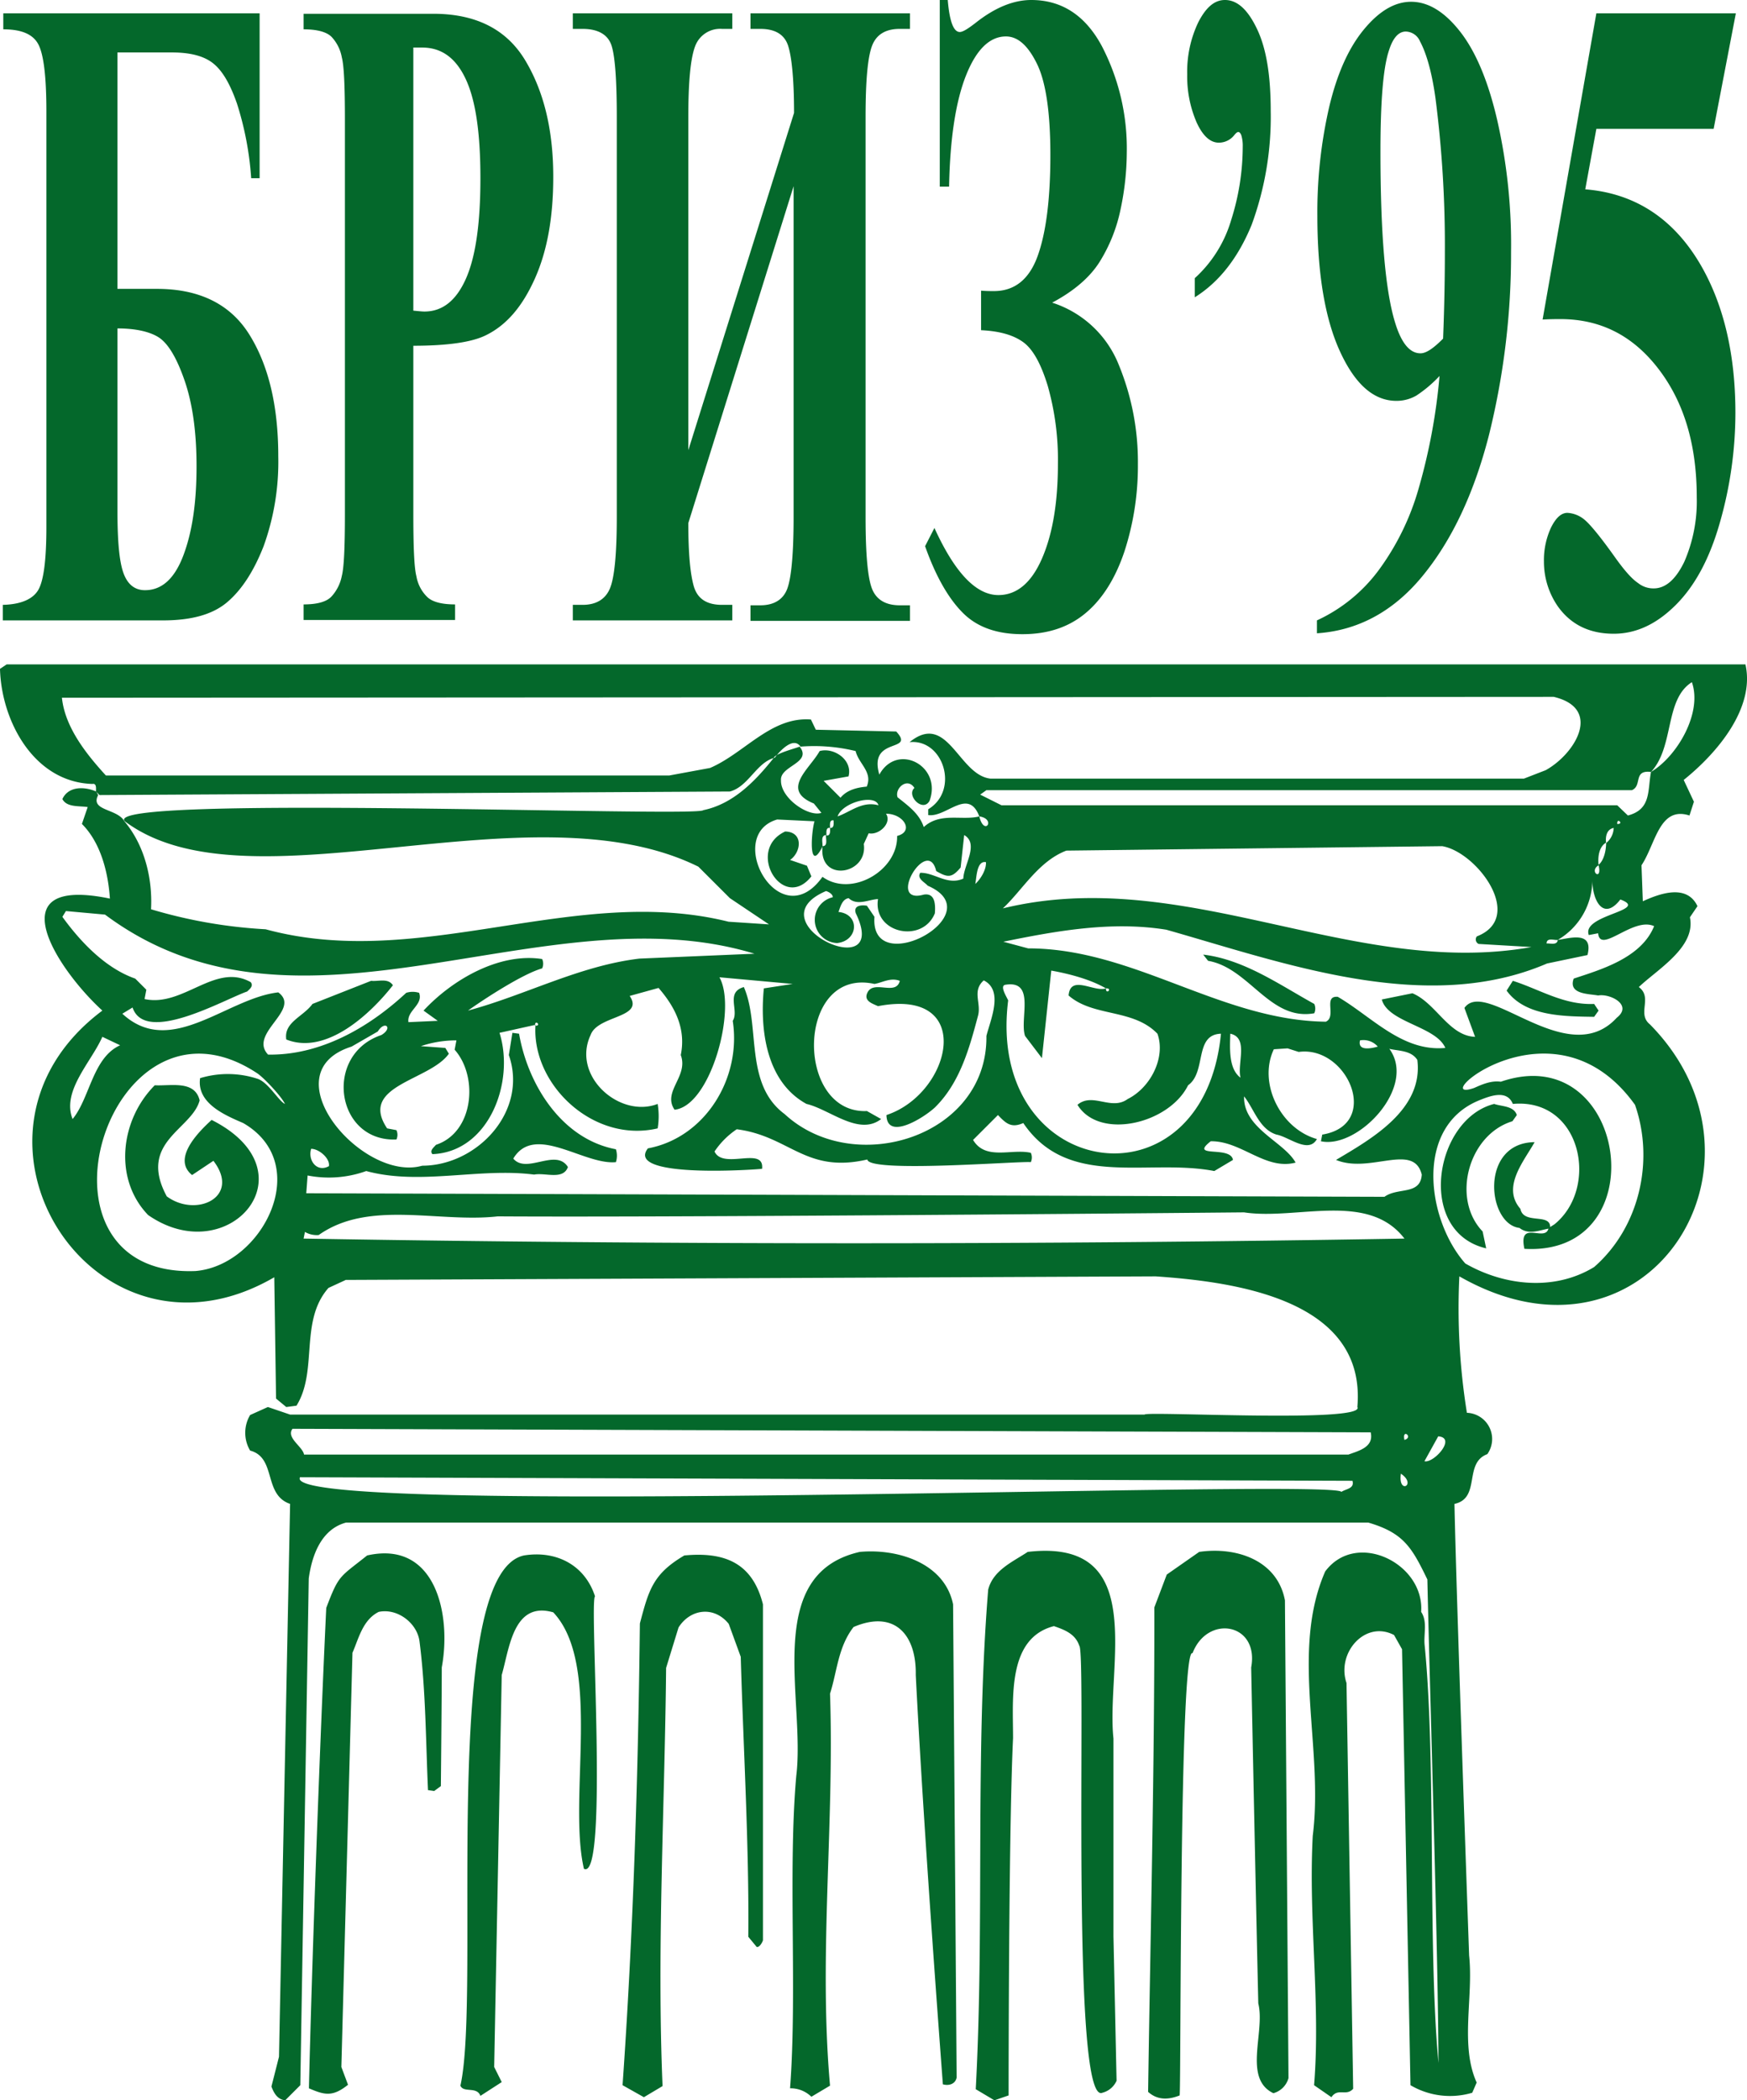
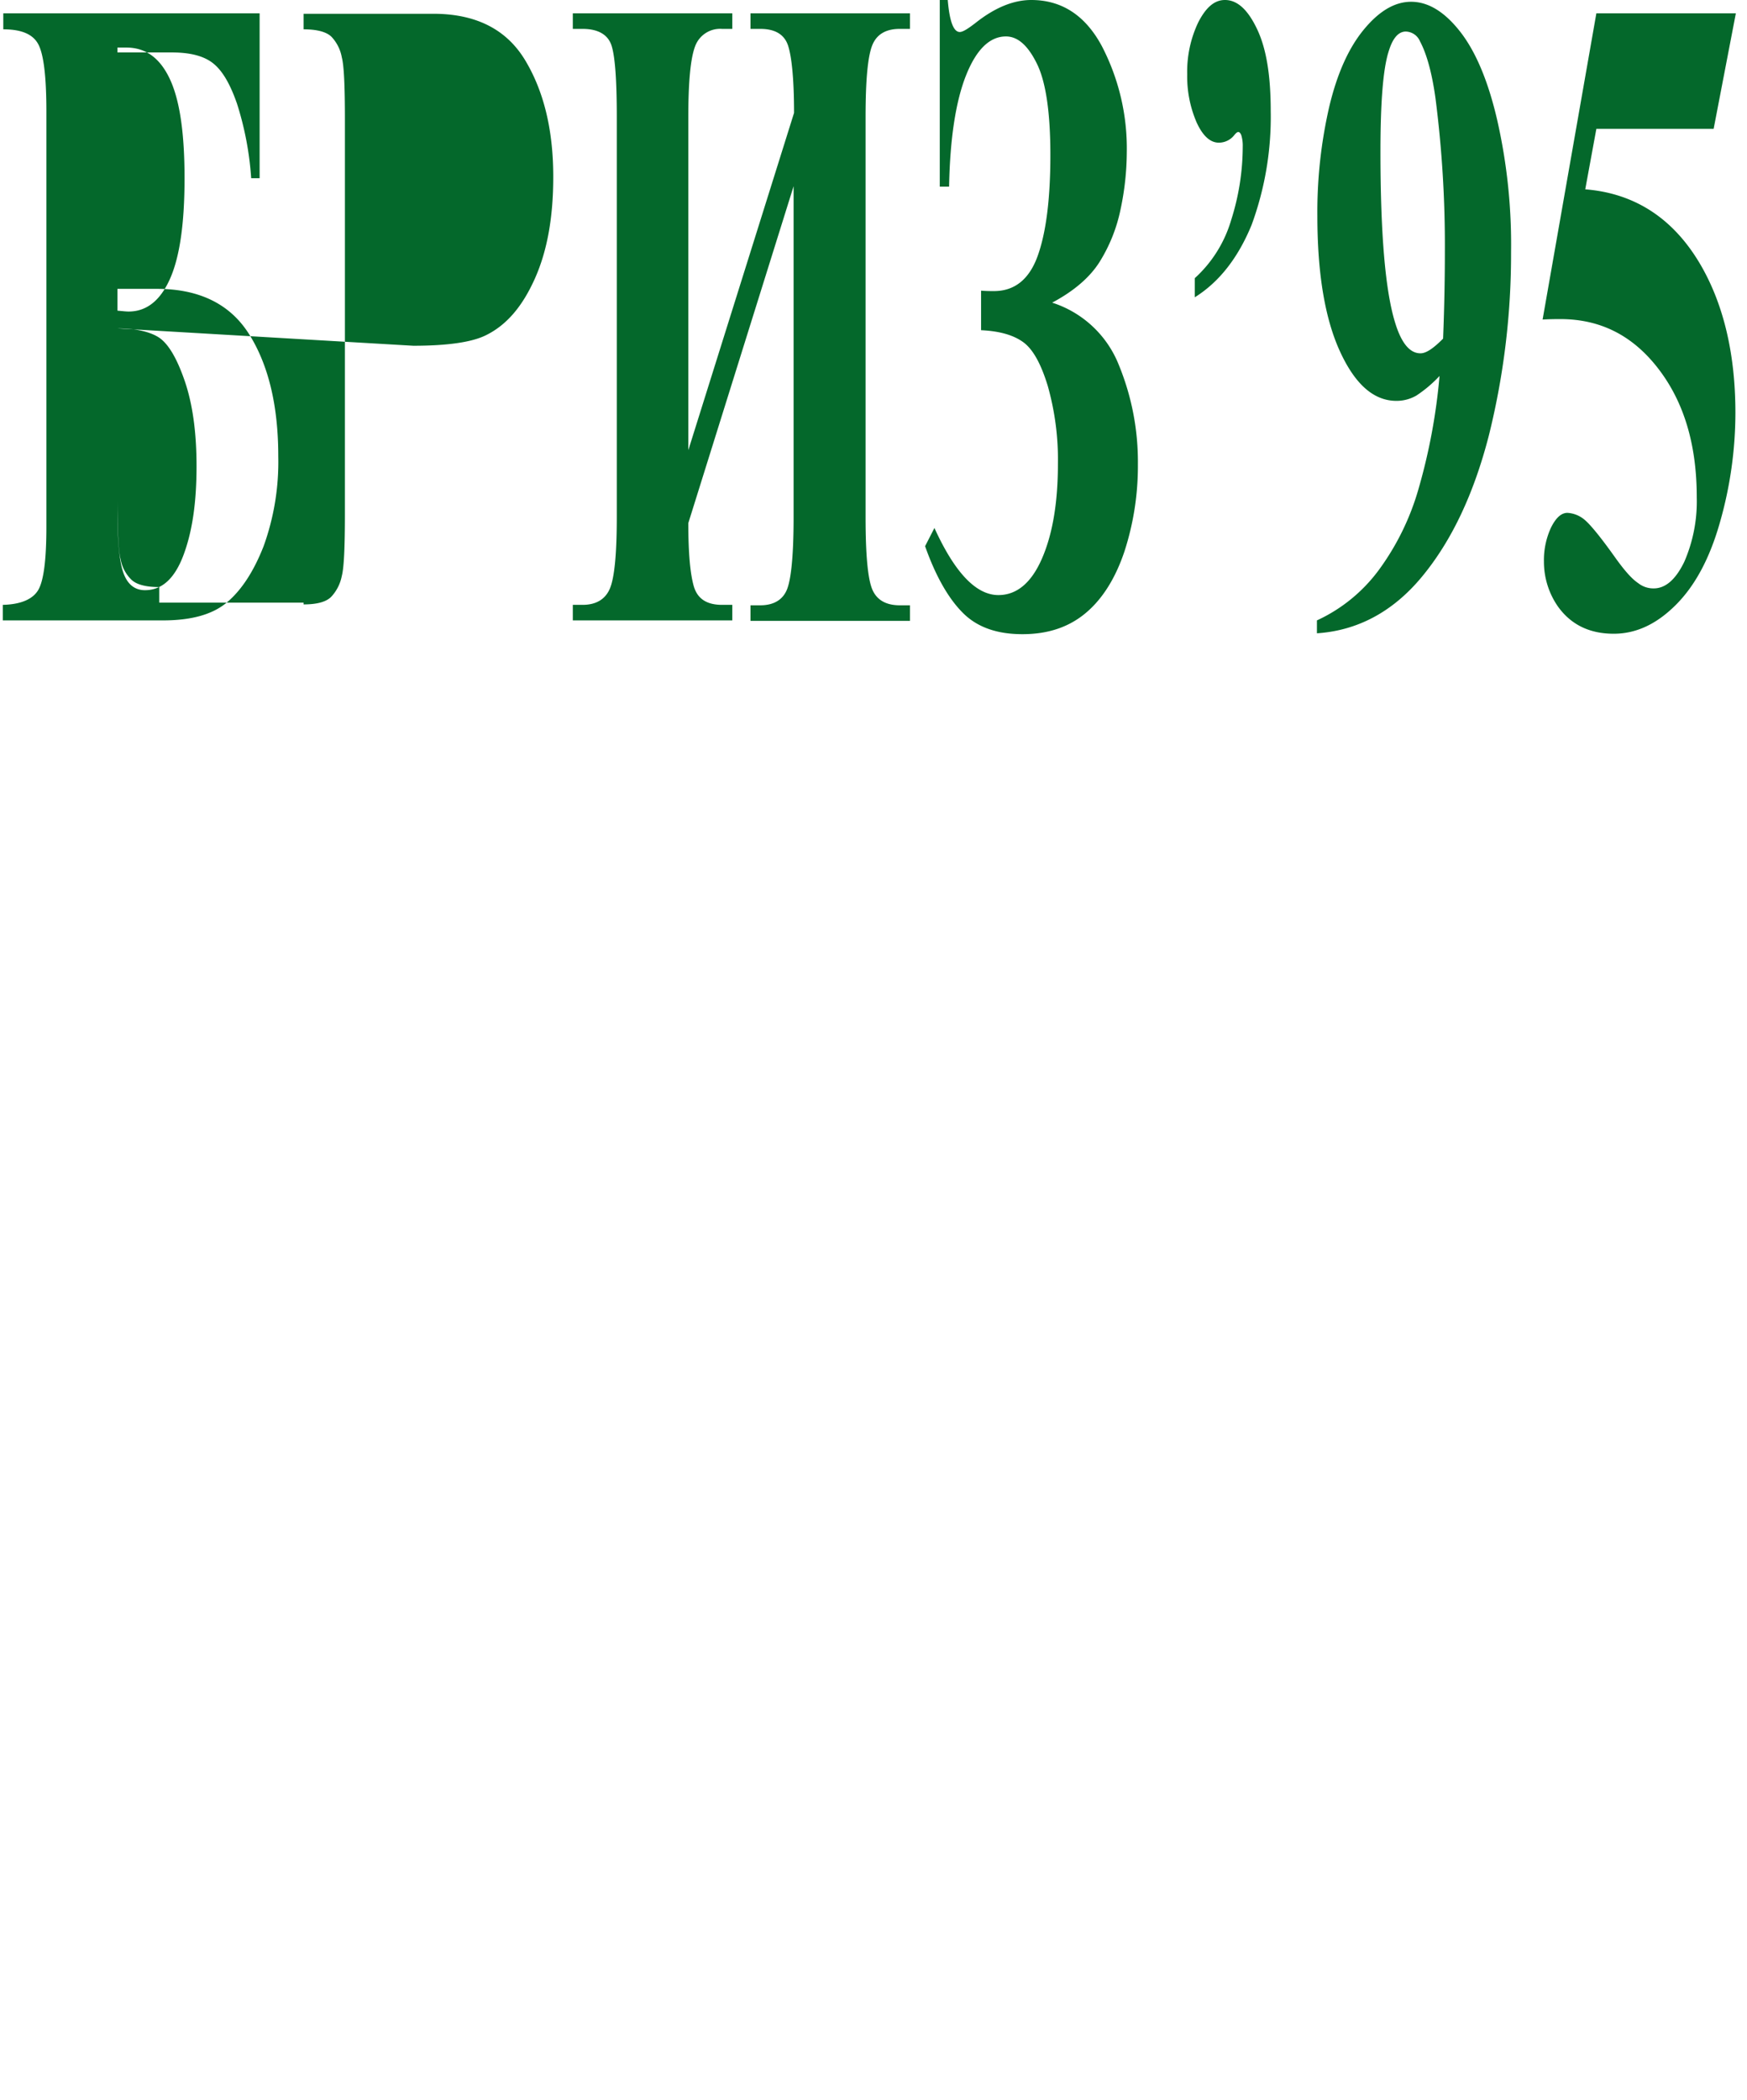
<svg xmlns="http://www.w3.org/2000/svg" viewBox="0 0 393.25 472.6">
-   <path d="M154.3,350c9.15-.86,15.36,1.71,17.7,11v75.6c-.2.6-.8,1.6-1.4,1.5l-1.9-2.3c.2-20.4-1.1-42.2-1.7-63l-2.7-7.4c-3.27-4.09-8.64-3.41-11.3.8l-2.8,9.1c-.3,31.2-2.1,63.2-.8,94.1l-4.2,2.5-4.8-2.7c2.4-34.3,3.5-69,3.9-103.9,2-7.56,2.94-11.14,10-15.3Zm-36.1,0c7.23-1.17,13.7,2.11,16,9.2-1.34,1,3.1,64.27-2.5,61.3-3.66-15.87,4.15-45.95-6.9-57.7-9-2.59-9.86,8.1-11.6,14.1l-1.7,88.2,1.7,3.4-4.8,3.1c-.8-2.2-3.8-.6-4.5-2.3C108.68,448.08,99,354.14,118.2,350Zm-35.3,0c15.5-3.5,19,13.4,16.8,25.2,0,5.45-.14,21-.2,26.7L98,403l-1.4-.2c-.5-11.2-.5-22.5-1.9-33.4-.5-4.2-5-7.6-9.2-6.7-3.6,1.8-4.5,6-5.9,9.2l-2.5,93.2,1.5,4c-3.5,2.8-5.3,2.3-8.8.8.68-28.86,2.5-78.81,3.9-108.1,2.87-7.58,3-6.83,9.2-11.8Zm187.3-.8c8.3-1.21,17.59,1.82,19.3,10.9l.8,107.5a4.86,4.86,0,0,1-3.4,3.4c-6.9-3.3-1.8-13.8-3.4-20.2-.43-18.75-1.23-56.78-1.6-75.6,1.85-10-9.86-12-13.2-3.2-3-1.89-2.57,97.25-2.9,99.5-2.5,1-5,1.1-7.1-.8.51-35.14,1.47-73.88,1.4-109l2.8-7.4,7.3-5.1Zm-38.6,0c27.51-3.2,17.57,25.85,19.3,42v44.5l.7,32.5a4.8,4.8,0,0,1-3.2,2.7c-7.25,3.12-3.52-99.23-5.2-100.6-.9-2.7-3.4-3.6-5.7-4.4-10.5,2.7-9.2,16.1-9.2,25.2-.85,17.42-1,62.44-1,80.4l-3.2,1.1-4.2-2.5c2-37.1-.2-75.4,2.8-112.4,1.1-4.4,5.6-6.3,8.9-8.5Zm-37.8,0c-22,5-12.2,33.3-14.3,50.4-1.89,21.33.24,48.71-1.4,70.3a6.64,6.64,0,0,1,4.8,1.9l4.2-2.5c-2.6-29.2,1-58.7,0-88.2,1.6-5,1.8-10.5,5.3-15,9.16-3.92,14.16,1.63,14,10.8,1.37,27.13,4.06,65,6.1,92.1,1.28.37,2.78,0,3.1-1.5L214.8,361c-1.92-9.34-12.52-12.58-21-11.8Zm-126-16.8,236.9.8c.5,1.8-1.5,1.8-2.5,2.5-1-3.08-239.71,6-234.4-3.3Zm247.8-.8c3.7,2.5-.7,4.8,0,0Zm8.4-8.4c4.2.3-1,6.1-3.1,5.6l3.1-5.6Zm-7.6.8c-.6-2.7,2.1-.6,0,0ZM66.1,321.5l242.7.8c.8,3.4-2.9,4.2-5,5H68.7c-.3-1.8-4.1-3.8-2.6-5.8Zm214.2-48.7c11.8,1.8,27.9-4.8,36.1,5.9-81.5,1.4-166.3,1.4-247.8,0l.3-1.5a5.28,5.28,0,0,0,3.1.7c11.3-8,27-2.7,40.3-4.2C148.72,273.93,242.77,273.15,280.3,272.8Zm-210-14.3c1.8,0,4.3,2.2,4,3.9-2.7,1.5-4.8-1.3-4-3.9Zm266.3-10.1c-13.5,3.4-17.6,28.8-1.8,32.5l-.8-3.8c-7.1-7.4-3.2-21.8,6.7-24.8l1-1.4c-.7-2.1-3.4-1.9-5.1-2.5ZM35.1,244.2c3.6.2,9-1.2,10.1,3.4-1.75,6.59-14,9.35-7.4,21.6,6.59,4.87,16.77.19,10.5-8l-4.8,3.2c-4.5-3.6,1.2-9.5,4.4-12.4,23.11,11.65,3.84,34-14.3,21.4-7.9-8.2-6.2-21.5,1.5-29.2Zm245.2,2.5-.8-4.2.8,4.2Zm-222.2-4c2.5.7,4.9,5.1,6.3,5.7-.7-1.6-4.9-6.1-6.4-7h0C24.71,219.61,4,287.55,44.25,286,59.31,284.78,71,261.93,55,252.7c-4.2-1.8-10.5-4.5-9.7-10.1A21.5,21.5,0,0,1,58.1,242.7Zm292.09,32.77c10.1-8.2,6.11-28.47-9.39-27.07-1.3-3.2-4.9-1.9-7.6-.8-14.7,6-11.7,27-3.1,36.7,8.7,5,20,6.3,29,.8,10.2-8.9,13.6-23.9,9.2-36.5-18.42-25.69-47.5.16-36.2-3.8,1.8-.8,3.8-1.7,6-1.4,28.54-9.82,35.36,39.36,5.3,37.6-1.42-6.7,4.61-1.44,5.41-4.54-2.1.4-4.51,1.44-6.51-.16-7.31-.86-9-19.19,3.4-19.3-2.4,4.3-7.46,10.11-3.2,15,.7,3.6,6.7.9,6.7,4.1ZM306.4,234.1a4.28,4.28,0,0,1,4,1.4c-1.4.4-4.6,1.1-4-1.4Zm-283.1-.8c-2.5,5.7-9.2,12.2-6.7,18.5,3.9-4.7,4.5-13.8,10.7-16.6l-4-1.9Zm256.2,9.2c-2.7-2-2.4-6.6-2.3-9.9,4.2.9,1.5,6.7,2.3,9.9ZM120.7,230.8c-.1-1.6,1.6.1,0,0Zm-28.5-.9-.8.8.8-.8Zm-61.3-4.2-.8.8.8-.8Zm218.3-3.3c1.6-.1,0,1.6,0,0Zm91.6-1.7c6,1.9,11.5,5.5,18.3,5.2l1,1.5-1,1.4c-6.8-.1-15.5-.1-19.7-5.9l1.4-2.2Zm-257,0c1.6.2,3.8-.7,4.9,1-5,6.4-15,15.8-24,12.2-.6-3.9,3.8-5.1,5.9-8Zm196.5,26c-.2,7.2,9,10.2,11.6,14.9-6.8,1.8-12.2-4.9-19.1-4.8-5,3.9,4.5.9,5,4.2l-4.2,2.5c-15-2.9-32.9,4.1-43-10.8-2.7,1.2-3.9.1-5.7-1.8l-5.6,5.6c2.8,4.7,8.7,1.9,13,2.9a2.56,2.56,0,0,1,0,2.1c-2.11-.3-36.56,2.5-36.8-.6-13.94,3.23-17.43-5.26-29.4-6.8a18.3,18.3,0,0,0-5,5c1.9,4.2,11.3-1.3,10.7,3.9-2.47.26-30.92,2.12-25.7-4.6,12.9-2.4,21.1-15.8,19.1-28.7,1.5-2.3-1.7-6.4,2.5-7.6,3.8,8.7,0,21.8,9.2,28.6,15.6,14.4,45.7,5.1,45.4-17.6.92-3.67,3.92-10.24-.6-12.5-2.7,2.4-.5,5.1-1.3,8-1.9,7.1-4,15-9.7,20.6-2.6,2.4-10.8,7.5-10.9,1.7,14.68-4.84,20.22-28.77-1.9-24.5-1.3-.6-3.4-1.2-2.3-3.2,1.5-2.66,6.4.9,7.2-2.5-2.1-.8-3.9.4-5.7.7-17.7-3.9-18,29.3-1.7,28.6l3.2,1.8c-5,3.9-11.6-2.2-16.8-3.4-9.15-5-10.5-16.82-9.6-26l6.5-1-16.5-1.5c4,7.07-2,29-10.1,29.8-2.8-4.1,3.2-7.5,1.4-12.3,1.3-6.3-1.7-11.3-5-15.1l-6.5,1.8c3.4,5-7.2,4.3-8.8,8.8-4.3,9.2,6.5,18.8,15.1,15.5a16.91,16.91,0,0,1,0,5.5c-14.5,3.4-28.4-9.9-27.5-23.3l-8.1,1.8c3.5,11.1-2.4,26.8-15.1,27.3-.7-.8.3-1.5.8-2.1,8.5-2.8,9.6-15.3,4.2-21.4l.4-2.1a24.84,24.84,0,0,0-8,1.3l5.5.4.8,1.3c-4.3,6.1-20.4,7.1-13.9,16.8l2.1.4a2.56,2.56,0,0,1,0,2.1c-13.7.6-16.5-19.1-3.4-23.5,2.7-1.6.8-3.4-.8-.8l-5.9,3.4c-18.69,5.9,2.45,30.64,15.9,26.8,12.3,0,23.9-12.2,19.5-24.9l.8-5,1.5.2c2,11.5,9.6,23.7,21.8,26a4.78,4.78,0,0,1,0,2.9c-7.2.7-18.3-8.8-23.1-.8,3,3.58,9.58-2.44,12.3,1.9-1.1,3-5.1,1.2-7.6,1.7-12.4-1.6-25.7,2.5-37.8-.8a24.85,24.85,0,0,1-13.2,1l-.3,4,242.7.8c3-2.2,8.1-.3,8.4-5-1.83-7.3-11.65-.13-19.3-3.3,7.9-4.7,19.7-11.3,18.3-22.5-1.4-2.2-4.3-2-6.3-2.5,6.3,8.6-7.1,22.6-15.4,20.8l.3-1.5c13.4-2.2,5.7-20.1-5.3-18.6l-2.5-.8-3.1.2c-3.6,7.6,1.5,17.9,9.7,20.2-1.9,3.4-6.3-.5-9.1-1-3.9-1.2-5.1-5.9-7.3-8.6Zm-31.1-24.3c-3.4-2-8.3-3.3-12.3-4l-2.1,19.7-3.8-5c-1.3-3.8,2.5-12.7-4.5-11.5-1.2.3.3,2.6.7,3.5-5.09,40.57,43.93,48.07,47.9,7.5-6.1.2-3.2,8.6-7.4,11.6-4.3,8.7-20,12.4-24.9,4.4,3.4-2.9,7.6,1.4,11.3-1.3,5.2-2.6,8.6-9.4,6.7-14.7-5.5-5.7-14.4-3.7-20-8.6C241.2,219.2,246.5,223.3,249.2,222.4Zm21.9-7.6c9.2,1.1,17.2,6.8,25,11.1a2.56,2.56,0,0,1,0,2.1c-10,1.8-14.6-10.2-23.9-11.8l-1.1-1.4Zm79.8-3.3c-.1,1.3-1.8.7-2.5.8C348.4,210.9,350.1,211.6,350.9,211.5ZM105.6,227.4c3.73-2.66,12.32-8.26,16.7-9.5a2.56,2.56,0,0,0,0-2.1c-9.5-1.5-20.1,4.5-26.7,11.6l3.2,2.3-6.6.3c-.4-2.6,3.4-3.9,2.4-6.6a4.78,4.78,0,0,0-2.9,0c-8.6,8-19.5,14.1-31.1,13.9-4.5-4.8,7.6-10.1,2.3-14-11.6,1.3-24.2,14.9-35.1,4.8l2.3-1.4c2.83,8.46,20.7-1.85,25.8-3.6.5-.5,1.5-1.2.8-2.1-8-4.5-15.2,5.7-23.9,3.8l.4-2.1-2.5-2.5c-6.6-2.3-12.2-8.1-16.4-13.9l.8-1.3,8.8.8c44.14,32.91,98.65-5.67,146.2,8.8l-25.9,1.1c-13.5,1.6-25.6,8.2-38.6,11.7Zm245.3-15.9a15.69,15.69,0,0,0,7.8-13.3c.05,4.43,2.49,9.13,6.3,4.2,6.8,2.5-8.8,3.4-7.1,8l2.1-.4c.45,4.81,7.88-3.79,12.6-1.6-2.9,7.2-12.1,9.8-18.1,11.8-1.3,3.6,3.5,3.4,5.5,3.8,2.6-.5,7.9,2.1,4.2,5-11.11,12.14-29.41-9.12-34.3-2.2l2.4,6.5c-5.9-.2-8.8-7.6-14.1-9.8l-6.9,1.4c1.4,5.2,12.2,6,14.3,10.9-9.7.9-16.5-7-24.2-11.5-3.4-.3-.2,4.5-2.7,5.6-23.7-.3-43.2-16.5-67-16.5l-5.6-1.5c11.8-2.4,24.3-4.7,36.7-2.7,26.45,7.49,58.44,19.33,85.7,7.6l9.1-1.9c1.4-5.5-3.9-3.8-6.7-3.4Zm9.2-16.8c-2.3,1.4.9,3.7,0,0Zm-140.3,4.2c.3-1.5.3-5.3,2.4-4.9.1,1.7-1.2,3.8-2.4,4.9ZM345,213.1l-11.9-.7a1.11,1.11,0,0,1-.4-1.7c11-4.28,0-19-7.8-20.3l-84.6,1c-6.3,2.4-9.9,8.9-14.3,13C266.87,194.43,304.93,220.25,345,213.1Zm16.8-23.5c0,1.8-.5,4-1.7,5C359.9,192.8,360.2,190.5,361.8,189.6Zm-144.5-1.7c3.4,2-.1,6.7-.2,9.8-3.6,1.6-6.5-1.4-9.7-1.3-.8,1.3,1,2.1,1.7,2.9,14.8,6.4-13.1,21.4-12,7l-1.7-2.5c-1.2-.2-3.1-.1-2.5,1.7,8.1,16.7-23.4,2.1-6.7-5,.7.2,1.6.8,1.5,1.4a5.22,5.22,0,0,0,1,10.3c4.8-.5,5.2-6.5.3-7,.4-1,.8-2.9,2.3-3.1,1.9,1.8,4.5.3,6.6.2-1.2,7.7,10,10.1,12.8,3.2.14-1.9.1-4.63-2.5-4.2-8.6,2.4.9-13.4,2.8-5.3,2.61,1.51,3.5,1.58,5.5-.8l.8-7.3Zm-31.1,0c-1.3.1-.7,1.8-.8,2.5,1.3,0,.7-1.7.8-2.5Zm-9.2-.8c-9,4.2-.5,18.2,5.9,10.1l-1-2.4-3.8-1.3c2.5-1.7,3.1-6.3-1.1-6.4Zm186.5-.8c-1.6.3-1.9,2-1.7,3.4a4.52,4.52,0,0,0,1.7-3.4Zm-176.4,0c-1-.2-.8,1.1-.8,1.7,1,.1.8-1.2.8-1.7Zm177.2-.9c-.1-1.6,1.6.1,0,0Zm-176.4-.8c0,.6.2,1.8-.8,1.7C187.1,185.7,186.9,184.4,187.9,184.6Zm32.8-.9c1.1,4.6,3.9.6,0,0Zm-35.3,6.8c-3.1,6.1-2.6-2.9-1.8-5.7l-8.4-.4c-12.06,3.52.53,26.5,10.2,12.9,6.5,4.7,17-1.4,16.8-9.2,3.9-1,1.5-5-2.5-5,1.4,2.1-1.6,4.9-3.9,4.4l-1.1,2.4c1,6.9-10.1,8.8-9.3.6Zm14.3-7.6-.8-.8.8.8Zm-.9-.8-.8-.8.8.8Zm-.8-.9c-3.7-1-6.3,1.5-9.2,2.5,1.1-3.2,8.5-5.1,9.2-2.5Zm173.9-7.5c-.8,4.2.1,8.4-5.2,9.8l-2.4-2.3H225.7l-4.8-2.4,1.4-1H367.6C370,176.8,367.8,173.2,371.9,173.7Zm-151.2,10c-2.5-6.6-7.4.3-11.5-.3v-1.3c7.1-4.3,3.4-15.9-4.2-15.1,8.6-7,11,7.4,18.2,8.2H343.3l4.9-1.9c6.64-3.68,12.83-13.89,1.8-16.5L14.2,157c.7,6.8,5.7,12.9,9.9,17.5H150.9l9.2-1.7c7.75-3.32,13.73-11.6,22.7-10.9l1.1,2.3,18.1.4c4.46,4.84-6.36,1-3.8,9.7,4-7.3,14.2-2,11.3,5.9-1.5,2.7-5.3-1.2-3.4-2.9-1.6-2.5-4.5.1-3.8,2.1,2.5,2,4.9,3.7,5.9,6.7C211.9,182.7,216.8,184.7,220.7,183.7Zm151.2-10c6-3.6,11.6-13.4,9.2-20.2-6.2,3.9-3.9,14.5-9.2,20.2Zm-350,4.4c-2.5-1.1-6.2-1.3-7.6,1.7,1,1.9,3.7,1.5,5.7,1.8l-1.3,3.8c4.2,4.2,5.9,10.8,6.3,16.8-25.59-5.31-12.08,15.71-1.7,25.2C-14,255.31,21.4,311,62,287.4l.4,27.3,2.3,1.9,2.3-.3c4.9-7.9.6-19,7.2-26.5l3.9-1.8,182.3-.8c18,1.24,47.5,5.25,45.4,29.4,2.05,3.65-47.49.89-47.9,1.7H65.56l-5-1.7-4,1.8a7.85,7.85,0,0,0,0,8c6,1.6,2.9,9.9,9,12l-2.5,124.4-1.7,6.7c.6,1.6,1.4,2.9,3.1,3.1l3.4-3.4,1.9-114c.7-5.2,2.8-11.1,8.4-12.6h230.1c8,2.34,9.82,5.63,13.3,12.8.57,25.87,2.42,83.41,2.5,108.8-2.42-26.1-.51-67.54-3.1-93.9-.3-2.5.7-5.4-.8-7.6.8-10.9-14.6-18.5-21.6-9.1-7.9,18.1-.3,39.6-2.8,59.5-1,18.9,1.8,37.8.3,56.1l3.9,2.7c1.5-2.2,3.3-.1,4.9-1.9l-1.5-91.3c-2.3-6.8,4.2-14.2,10.7-10.8l1.8,3.2,1.9,98.1a17.55,17.55,0,0,0,13.9,1.7l1-2.3c-3.8-8.4-.7-19.2-1.7-28.6-.72-20.51-2.9-82.05-3.3-101.6,6-1.3,2-9.2,7.4-11.2a5.9,5.9,0,0,0-4.6-9.3,148.33,148.33,0,0,1-1.7-30.7c42.4,24.19,73.64-25.51,42.9-56.7-3-2.4.7-6-2.5-8.4,4.2-4,12.9-9,11.5-15.7l1.7-2.5c-2.4-5.1-8.6-2.8-12.3-1.1l-.3-8.1c3.2-4.8,4-13.4,10.8-11.2l1-3.1-2.3-4.9c7.6-6.1,16.1-16.2,13.9-26H1.76l-1.5,1c.3,11.7,7.6,25.5,20.8,25.9,1-.2.8,1.1.8,1.7l.8.8,141.9-.8c4.2-1.1,6-6.6,10.1-7.6,1.11-1.48,4.16-4.86,5.8-2.5a39.33,39.33,0,0,1,12.4,1c.7,2.9,3.9,4.7,2.5,8-2.3.2-4.5.8-5.9,2.5l-3.8-3.8,5.6-1c1-3.7-3.3-6.6-6.5-5.7-2.2,4-8.9,8.7-1.3,11.8l1.7,2.1c-2.9,1-9.2-3.3-9.1-7.3-.3-3.3,7.1-3.9,4.2-7.6-.83.36-5.47,1.55-5.8,2.5-4.22,5.31-9.19,10.42-15.9,11.8-1.1,1.68-136-3.61-130.2,2.5,27.76,20.85,91.1-8.54,129.1,10.21l7.1,7.09,8.8,5.9-9.1-.6c-34.5-8.6-69.3,11.2-104.2,1.7a110.65,110.65,0,0,1-25.8-4.5c.37-7.1-1.54-14.51-6-19.8-1.6-2.9-7.8-2.3-5.9-5.9Z" transform="translate(-0.26)" style="fill:#04682b;fill-rule:evenodd" />
-   <path d="M.9,3H58.7V40.1H56.8a70.62,70.62,0,0,0-3.2-16.8c-1.5-4.3-3.2-7.3-5.3-9s-5.2-2.5-9.4-2.5H26.7V65h8.9c9.5,0,16.5,3.4,20.8,10.3s6.5,16,6.5,27.4a55.89,55.89,0,0,1-3.3,20.2c-2.2,5.6-4.9,9.8-8.2,12.6s-8.1,4.1-14.5,4.1H.9v-3.5c4.1-.1,6.8-1.3,8-3.4s1.8-6.8,1.8-14.1V25.1c0-7.8-.6-12.8-1.8-15.1S5.1,6.6,1,6.6V3ZM26.7,73.9v41.2c0,6.5.4,11.1,1.3,13.7s2.5,4,4.9,4c3.8,0,6.7-2.6,8.7-8s2.9-11.9,2.9-19.9c0-7.7-.9-14.1-2.7-19.3s-3.8-8.5-6-9.8c-2-1.2-5.1-1.9-9.1-1.9Zm66.6,3.9v37.9c0,7.5.2,12.1.7,14a8.5,8.5,0,0,0,2.4,4.6c1.1,1.1,3.2,1.7,6.3,1.7v3.5H68.6V136q4.65,0,6.3-1.8a9.55,9.55,0,0,0,2.3-4.6c.5-1.9.7-6.6.7-14V26.9c0-7.5-.2-12.1-.7-14a9.12,9.12,0,0,0-2.3-4.6c-1.1-1.1-3.2-1.7-6.3-1.7V3.1H97.8q14.4,0,20.7,10.5c4.2,7,6.3,15.7,6.3,26.2,0,8.9-1.3,16.5-4.1,22.8s-6.4,10.6-11.2,12.9c-3.1,1.5-8.5,2.3-16.2,2.3Zm0-67V69.9c1.1.1,1.9.2,2.5.2,4,0,7.1-2.4,9.3-7.3s3.3-12.4,3.3-22.7-1.1-17.6-3.3-22.3-5.4-7.1-9.8-7.1h-2ZM179,25.4c0-7.4-.5-12.4-1.3-15s-2.9-3.9-6.3-3.9h-2.2V3h35.9V6.5h-2.3c-3.1,0-5.2,1.2-6.2,3.7s-1.5,7.8-1.5,16.1v90.1q0,12.6,1.5,16.2c1,2.4,3.1,3.6,6.2,3.6h2.3v3.5H169.2v-3.5h2.2c3.1,0,5.2-1.3,6.1-3.8s1.4-7.9,1.4-16V41.9l-23.7,75.8c0,6.6.4,11.2,1.2,14.1s2.9,4.3,6.4,4.3h2.3v3.5H129.2v-3.5h2.2c3.1,0,5.2-1.3,6.2-3.8s1.5-7.9,1.5-16v-90c0-8.3-.4-13.7-1.2-16.1s-3-3.7-6.5-3.7h-2.2V3h35.9V6.5h-2.3a6,6,0,0,0-6.1,4c-1,2.7-1.5,7.9-1.5,15.8v75L179,25.4ZM211.8,42V0h1.8q.6,7.2,2.7,7.2c.7,0,1.8-.7,3.5-2,4.4-3.5,8.6-5.2,12.6-5.2,6.9,0,12.2,3.5,15.9,10.4a49.91,49.91,0,0,1,5.6,23.9,62.69,62.69,0,0,1-1.4,12.8,36,36,0,0,1-4.7,11.8c-2.2,3.5-5.8,6.6-10.7,9.2a24,24,0,0,1,15,14,57.31,57.31,0,0,1,4.3,22.4,62.21,62.21,0,0,1-3,19.5c-2,6-4.9,10.7-8.7,13.9s-8.5,4.8-14.3,4.8c-5.6,0-10-1.5-13.2-4.6s-6.2-8.1-8.7-15.2l2.1-4.1c4.6,10.1,9.4,15.1,14.4,15.1,4.1,0,7.4-2.7,9.8-8.2s3.6-12.6,3.6-21.4a60.85,60.85,0,0,0-2.3-17.5c-1.5-4.9-3.3-8.2-5.5-9.8s-5.3-2.5-9.5-2.7V65.4c1.1.1,2.1.1,2.9.1,4.6,0,7.9-2.6,9.8-7.8s2.9-12.8,2.9-22.8c0-9.5-1-16.4-3-20.5s-4.3-6.2-7-6.2c-3.7,0-6.7,3-9,8.8s-3.6,14.2-3.8,25Zm57.4,24.9V62.6a28.53,28.53,0,0,0,8.2-13.1A54.7,54.7,0,0,0,280,33a8.07,8.07,0,0,0-.3-2.5c-.2-.6-.5-.8-.7-.8s-.5.2-.9.7a4.4,4.4,0,0,1-3.5,1.7c-1.9,0-3.6-1.5-5-4.6a26,26,0,0,1-2.1-10.8A25.81,25.81,0,0,1,270,5c1.7-3.3,3.6-5,6-5,2.8,0,5.2,2.2,7.3,6.7s3,10.6,3,18.3A70.48,70.48,0,0,1,282,50.6c-3,7.3-7.2,12.8-12.8,16.3Zm27.5,75.6v-2.9a36.07,36.07,0,0,0,13.9-11.3,57.45,57.45,0,0,0,9-18.4,132.77,132.77,0,0,0,4.7-25.3,28.83,28.83,0,0,1-5.2,4.4,8.92,8.92,0,0,1-4.5,1.2c-5.1,0-9.3-3.7-12.7-11.1s-5.1-17.6-5.1-30.5a105.61,105.61,0,0,1,2.7-24.7c1.8-7.5,4.4-13.2,7.8-17.3S314.2.4,317.9.4c3.9,0,7.6,2.3,11.1,6.8s6.3,11.2,8.3,19.9a126.32,126.32,0,0,1,3.1,29.6,169.28,169.28,0,0,1-5,41.3c-3.4,13.2-8.4,23.7-15,31.7s-14.6,12.2-23.7,12.8Zm28.4-66.3c.3-7.5.4-14.1.4-19.9a259,259,0,0,0-2.1-34.1c-.8-5.8-2-10.1-3.5-12.9a3.57,3.57,0,0,0-3.2-2.2c-1.6,0-2.9,1.4-3.8,4.3-1.3,3.9-1.9,11.5-1.9,22.7,0,18.6,1.1,31.4,3.3,38.5q2.1,6.9,5.7,6.9c1.3,0,2.9-1.1,5.1-3.3ZM359.6,3H391l-5,26H359.6l-2.5,13.6c11.3.9,20.1,6.7,26.2,17.4,5,8.8,7.6,19.8,7.6,32.9a89.88,89.88,0,0,1-3.5,24.7c-2.3,8.1-5.6,14.2-9.9,18.5s-8.9,6.5-14,6.5c-5.5,0-9.7-2.1-12.6-6.2a17.65,17.65,0,0,1-3.1-10,17.4,17.4,0,0,1,1.6-7.7c1.1-2.2,2.3-3.3,3.7-3.3A6.55,6.55,0,0,1,357,117c1.3,1.1,3.6,3.9,6.8,8.4,2,2.8,3.7,4.8,5.2,5.8a5.5,5.5,0,0,0,3.5,1.2q4,0,6.9-6a34.11,34.11,0,0,0,2.8-14.5c0-11.9-2.9-21.5-8.7-29s-13.1-11.1-22-11.1c-.9,0-2.2,0-4,.1Z" transform="translate(-0.26)" style="fill:#04682b;fill-rule:evenodd" />
+   <path d="M.9,3H58.7V40.1H56.8a70.62,70.62,0,0,0-3.2-16.8c-1.5-4.3-3.2-7.3-5.3-9s-5.2-2.5-9.4-2.5H26.7V65h8.9c9.5,0,16.5,3.4,20.8,10.3s6.5,16,6.5,27.4a55.89,55.89,0,0,1-3.3,20.2c-2.2,5.6-4.9,9.8-8.2,12.6s-8.1,4.1-14.5,4.1H.9v-3.5c4.1-.1,6.8-1.3,8-3.4s1.8-6.8,1.8-14.1V25.1c0-7.8-.6-12.8-1.8-15.1S5.1,6.6,1,6.6V3ZM26.7,73.9v41.2c0,6.5.4,11.1,1.3,13.7s2.5,4,4.9,4c3.8,0,6.7-2.6,8.7-8s2.9-11.9,2.9-19.9c0-7.7-.9-14.1-2.7-19.3s-3.8-8.5-6-9.8c-2-1.2-5.1-1.9-9.1-1.9Zv37.9c0,7.5.2,12.1.7,14a8.5,8.5,0,0,0,2.4,4.6c1.1,1.1,3.2,1.7,6.3,1.7v3.5H68.6V136q4.65,0,6.3-1.8a9.55,9.55,0,0,0,2.3-4.6c.5-1.9.7-6.6.7-14V26.9c0-7.5-.2-12.1-.7-14a9.12,9.12,0,0,0-2.3-4.6c-1.1-1.1-3.2-1.7-6.3-1.7V3.1H97.8q14.4,0,20.7,10.5c4.2,7,6.3,15.7,6.3,26.2,0,8.9-1.3,16.5-4.1,22.8s-6.4,10.6-11.2,12.9c-3.1,1.5-8.5,2.3-16.2,2.3Zm0-67V69.9c1.1.1,1.9.2,2.5.2,4,0,7.1-2.4,9.3-7.3s3.3-12.4,3.3-22.7-1.1-17.6-3.3-22.3-5.4-7.1-9.8-7.1h-2ZM179,25.4c0-7.4-.5-12.4-1.3-15s-2.9-3.9-6.3-3.9h-2.2V3h35.9V6.5h-2.3c-3.1,0-5.2,1.2-6.2,3.7s-1.5,7.8-1.5,16.1v90.1q0,12.6,1.5,16.2c1,2.4,3.1,3.6,6.2,3.6h2.3v3.5H169.2v-3.5h2.2c3.1,0,5.2-1.3,6.1-3.8s1.4-7.9,1.4-16V41.9l-23.7,75.8c0,6.6.4,11.2,1.2,14.1s2.9,4.3,6.4,4.3h2.3v3.5H129.2v-3.5h2.2c3.1,0,5.2-1.3,6.2-3.8s1.5-7.9,1.5-16v-90c0-8.3-.4-13.7-1.2-16.1s-3-3.7-6.5-3.7h-2.2V3h35.9V6.5h-2.3a6,6,0,0,0-6.1,4c-1,2.7-1.5,7.9-1.5,15.8v75L179,25.4ZM211.8,42V0h1.8q.6,7.2,2.7,7.2c.7,0,1.8-.7,3.5-2,4.4-3.5,8.6-5.2,12.6-5.2,6.9,0,12.2,3.5,15.9,10.4a49.91,49.91,0,0,1,5.6,23.9,62.69,62.69,0,0,1-1.4,12.8,36,36,0,0,1-4.7,11.8c-2.2,3.5-5.8,6.6-10.7,9.2a24,24,0,0,1,15,14,57.31,57.31,0,0,1,4.3,22.4,62.21,62.21,0,0,1-3,19.5c-2,6-4.9,10.7-8.7,13.9s-8.5,4.8-14.3,4.8c-5.6,0-10-1.5-13.2-4.6s-6.2-8.1-8.7-15.2l2.1-4.1c4.6,10.1,9.4,15.1,14.4,15.1,4.1,0,7.4-2.7,9.8-8.2s3.6-12.6,3.6-21.4a60.85,60.85,0,0,0-2.3-17.5c-1.5-4.9-3.3-8.2-5.5-9.8s-5.3-2.5-9.5-2.7V65.4c1.1.1,2.1.1,2.9.1,4.6,0,7.9-2.6,9.8-7.8s2.9-12.8,2.9-22.8c0-9.5-1-16.4-3-20.5s-4.3-6.2-7-6.2c-3.7,0-6.7,3-9,8.8s-3.6,14.2-3.8,25Zm57.4,24.9V62.6a28.53,28.53,0,0,0,8.2-13.1A54.7,54.7,0,0,0,280,33a8.07,8.07,0,0,0-.3-2.5c-.2-.6-.5-.8-.7-.8s-.5.2-.9.7a4.4,4.4,0,0,1-3.5,1.7c-1.9,0-3.6-1.5-5-4.6a26,26,0,0,1-2.1-10.8A25.81,25.81,0,0,1,270,5c1.7-3.3,3.6-5,6-5,2.8,0,5.2,2.2,7.3,6.7s3,10.6,3,18.3A70.48,70.48,0,0,1,282,50.6c-3,7.3-7.2,12.8-12.8,16.3Zm27.5,75.6v-2.9a36.07,36.07,0,0,0,13.9-11.3,57.45,57.45,0,0,0,9-18.4,132.77,132.77,0,0,0,4.7-25.3,28.83,28.83,0,0,1-5.2,4.4,8.92,8.92,0,0,1-4.5,1.2c-5.1,0-9.3-3.7-12.7-11.1s-5.1-17.6-5.1-30.5a105.61,105.61,0,0,1,2.7-24.7c1.8-7.5,4.4-13.2,7.8-17.3S314.2.4,317.9.4c3.9,0,7.6,2.3,11.1,6.8s6.3,11.2,8.3,19.9a126.32,126.32,0,0,1,3.1,29.6,169.28,169.28,0,0,1-5,41.3c-3.4,13.2-8.4,23.7-15,31.7s-14.6,12.2-23.7,12.8Zm28.4-66.3c.3-7.5.4-14.1.4-19.9a259,259,0,0,0-2.1-34.1c-.8-5.8-2-10.1-3.5-12.9a3.57,3.57,0,0,0-3.2-2.2c-1.6,0-2.9,1.4-3.8,4.3-1.3,3.9-1.9,11.5-1.9,22.7,0,18.6,1.1,31.4,3.3,38.5q2.1,6.9,5.7,6.9c1.3,0,2.9-1.1,5.1-3.3ZM359.6,3H391l-5,26H359.6l-2.5,13.6c11.3.9,20.1,6.7,26.2,17.4,5,8.8,7.6,19.8,7.6,32.9a89.88,89.88,0,0,1-3.5,24.7c-2.3,8.1-5.6,14.2-9.9,18.5s-8.9,6.5-14,6.5c-5.5,0-9.7-2.1-12.6-6.2a17.65,17.65,0,0,1-3.1-10,17.4,17.4,0,0,1,1.6-7.7c1.1-2.2,2.3-3.3,3.7-3.3A6.55,6.55,0,0,1,357,117c1.3,1.1,3.6,3.9,6.8,8.4,2,2.8,3.7,4.8,5.2,5.8a5.5,5.5,0,0,0,3.5,1.2q4,0,6.9-6a34.11,34.11,0,0,0,2.8-14.5c0-11.9-2.9-21.5-8.7-29s-13.1-11.1-22-11.1c-.9,0-2.2,0-4,.1Z" transform="translate(-0.26)" style="fill:#04682b;fill-rule:evenodd" />
</svg>